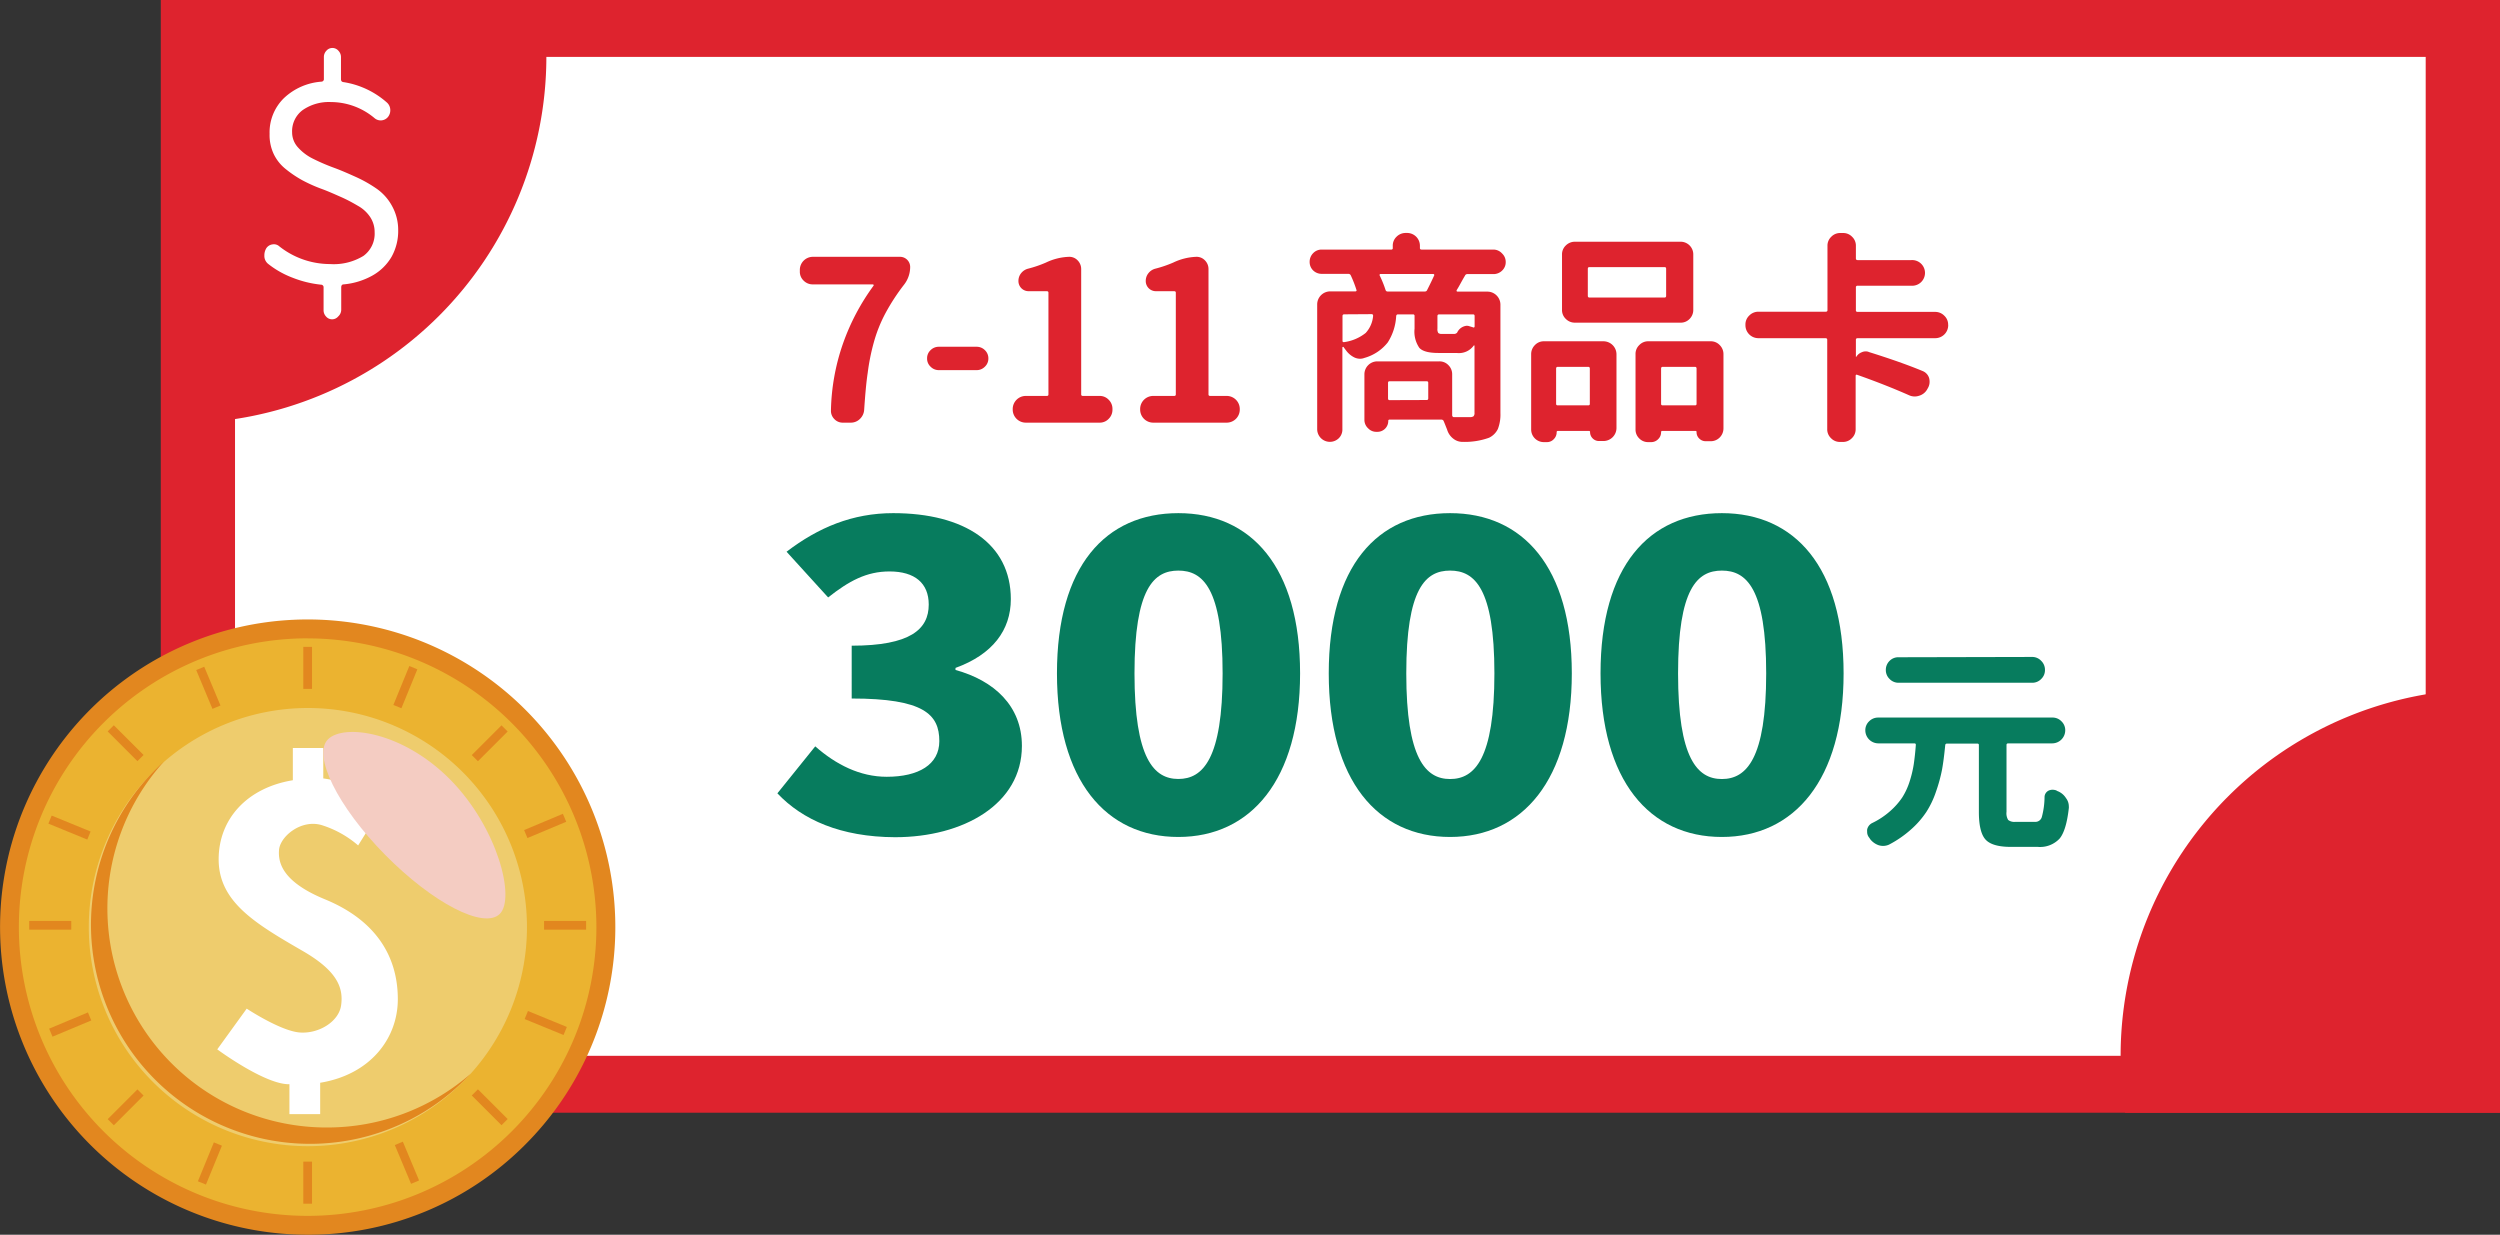
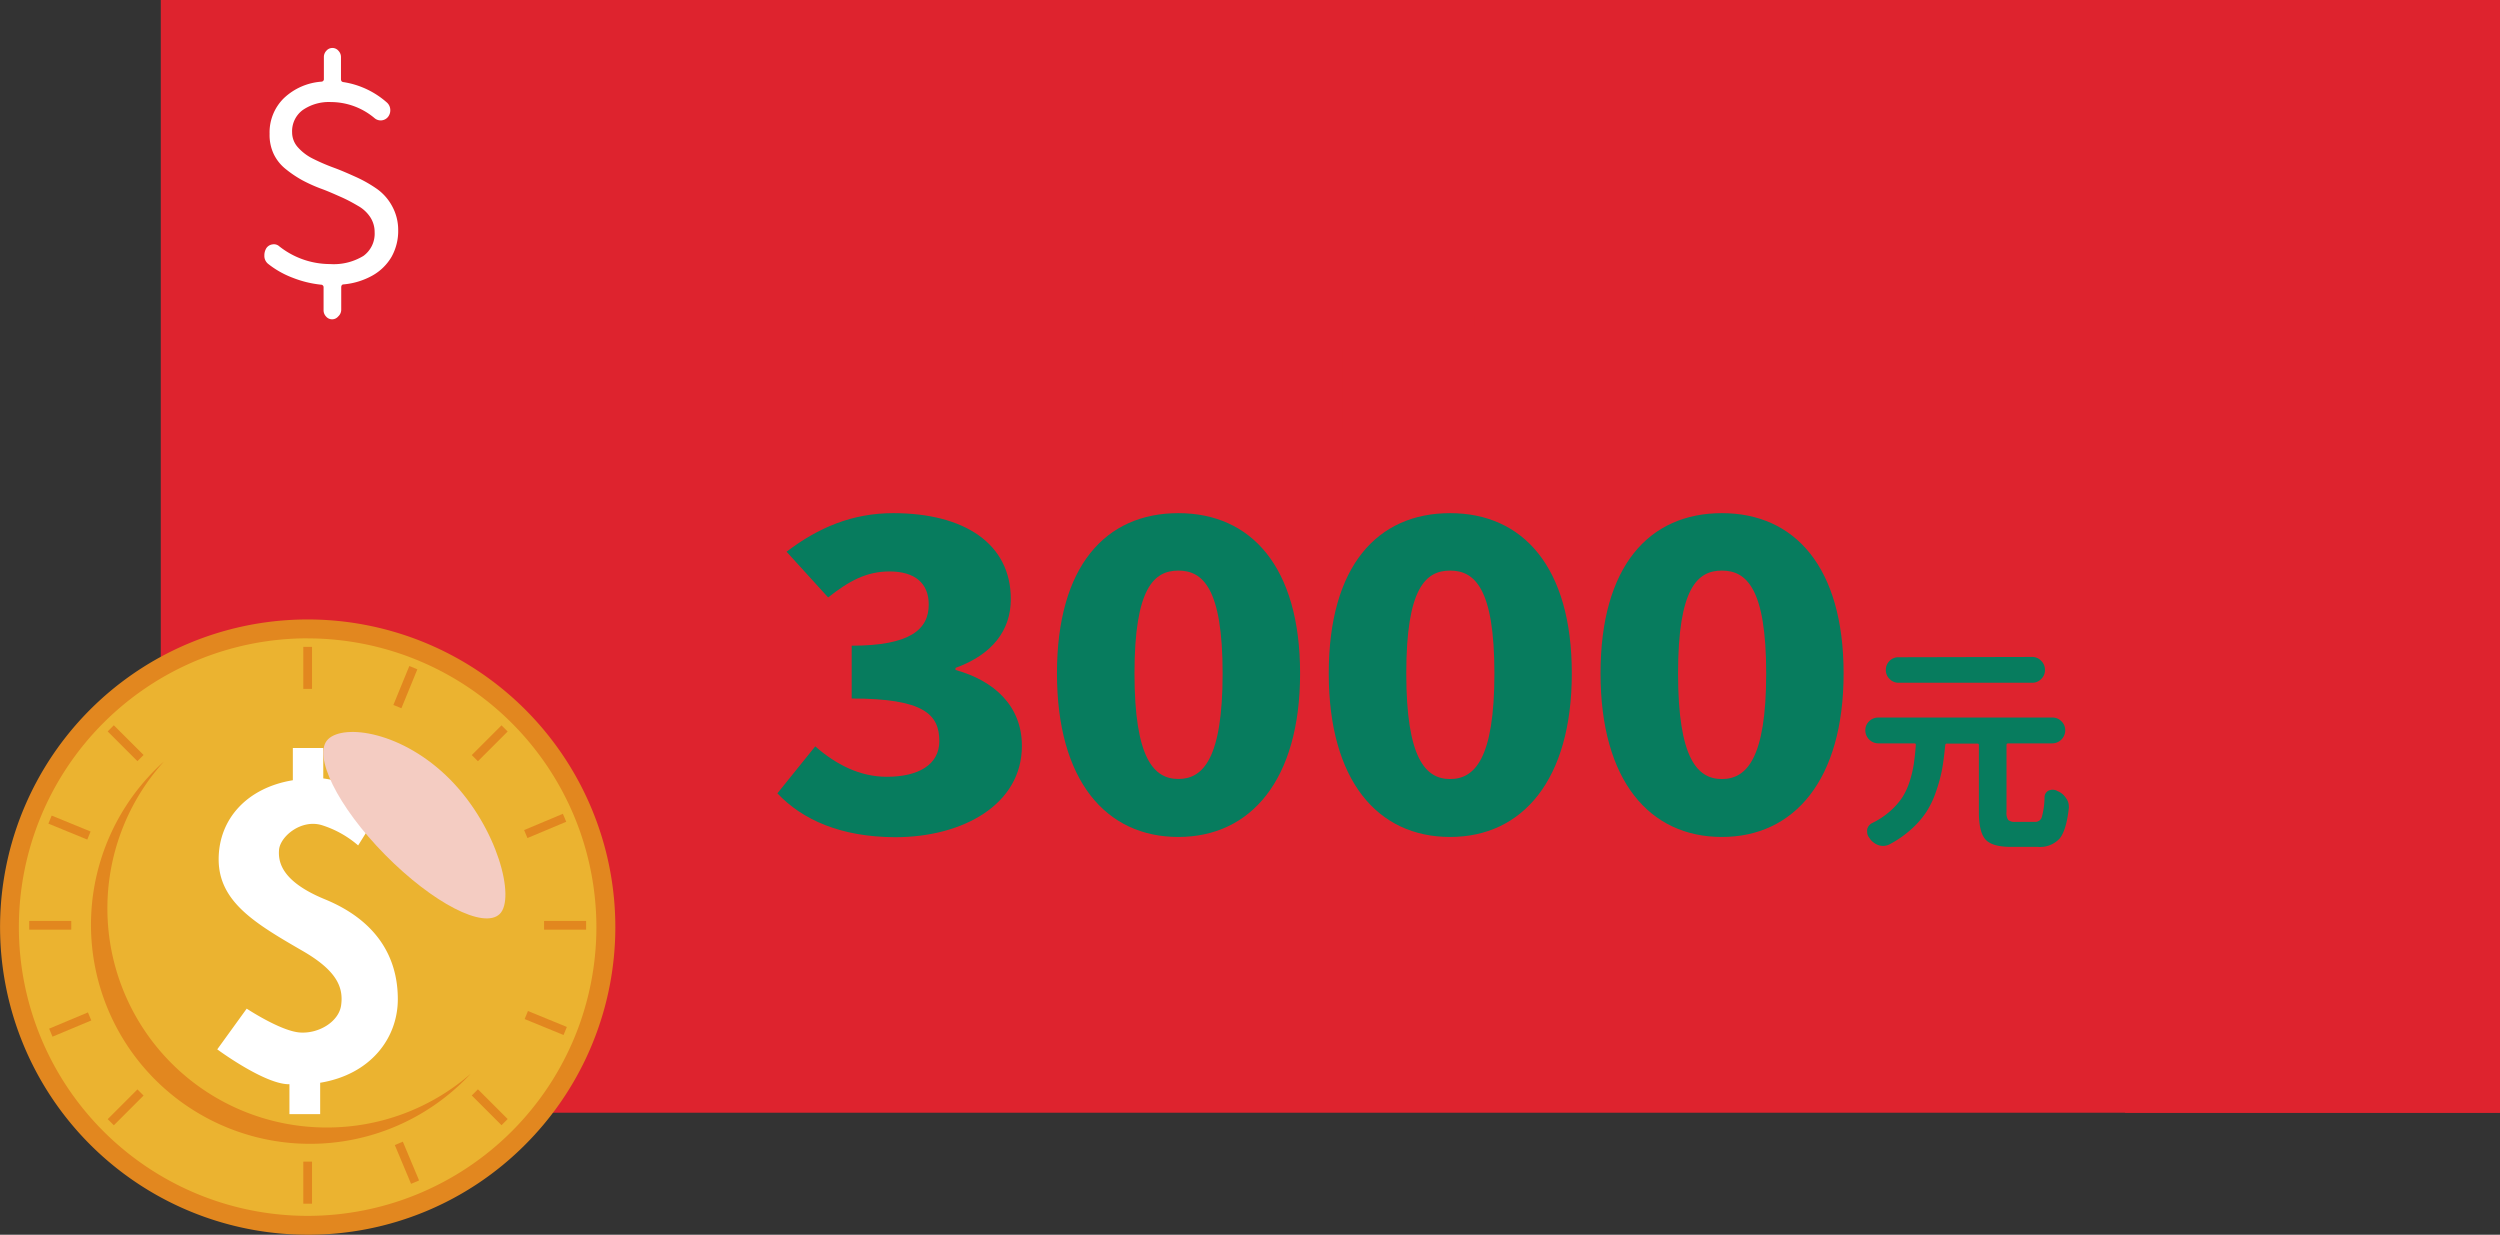
<svg xmlns="http://www.w3.org/2000/svg" viewBox="0 0 410.8 202.89">
  <rect x="0" y="0" width="410.8" height="202.89" fill="#333333" stroke="none" />
  <defs>
    <style>.cls-1{isolation:isolate;}.cls-2{fill:#de232e;}.cls-3{fill:#fff;}.cls-4{fill:#077c5e;}.cls-5{fill:#ebb330;}.cls-6{fill:#e2871f;}.cls-7{fill:#eecc6d;}.cls-8{mix-blend-mode:soft-light;}.cls-9{fill:#f4ccc2;}</style>
  </defs>
  <g class="cls-1">
    <g id="圖層_1" data-name="圖層 1">
      <rect class="cls-2" x="26.42" width="384.38" height="182.84" />
-       <rect class="cls-3" x="38.62" y="9.35" width="359.97" height="164.14" />
      <path class="cls-2" d="M89.78,9.35A60.09,60.09,0,0,0,89.05,0H27.44V69.55c.7,0,1.39,0,2.08,0A60.25,60.25,0,0,0,89.78,9.35Z" />
      <path class="cls-2" d="M348.46,173.49a61.33,61.33,0,0,0,.73,9.35H410.8V113.29c-.69,0-1.39-.05-2.08-.05A60.25,60.25,0,0,0,348.46,173.49Z" />
      <path class="cls-3" d="M63.6,16.87A1.66,1.66,0,0,1,64.13,18a1.75,1.75,0,0,1-.37,1.21,1.55,1.55,0,0,1-2.23.19,11.15,11.15,0,0,0-7.14-2.63,7.55,7.55,0,0,0-4.64,1.31A4.32,4.32,0,0,0,48,21.75a3.67,3.67,0,0,0,1,2.51,8.1,8.1,0,0,0,2.49,1.85c1,.5,2.14,1,3.37,1.45s2.47,1,3.71,1.56a21.46,21.46,0,0,1,3.38,1.93,8.27,8.27,0,0,1,2.48,2.82,8.1,8.1,0,0,1,1,3.93,8.7,8.7,0,0,1-1.09,4.4,8.38,8.38,0,0,1-3.11,3.06,11.85,11.85,0,0,1-4.76,1.47c-.27,0-.4.19-.4.49v3.69A1.49,1.49,0,0,1,55.57,52a1.3,1.3,0,0,1-2,0,1.48,1.48,0,0,1-.4-1.05V47.26a.42.42,0,0,0-.41-.48,17.56,17.56,0,0,1-4.64-1.13,15,15,0,0,1-4.07-2.3,1.69,1.69,0,0,1-.61-1.19v-.22a2.24,2.24,0,0,1,.32-1.15,1.44,1.44,0,0,1,1-.63,1.32,1.32,0,0,1,1.15.33,13.45,13.45,0,0,0,8.31,2.9,9.37,9.37,0,0,0,5.5-1.34,4.51,4.51,0,0,0,1.84-3.89,4.45,4.45,0,0,0-.73-2.49,5.78,5.78,0,0,0-2-1.84c-.83-.49-1.76-1-2.78-1.45s-2.08-.93-3.17-1.33a24.92,24.92,0,0,1-3.18-1.42A18.16,18.16,0,0,1,47,27.82a7.06,7.06,0,0,1-2-2.46A7.32,7.32,0,0,1,44.3,22a7.86,7.86,0,0,1,2.35-5.87,10,10,0,0,1,6.16-2.71.42.42,0,0,0,.41-.48V9.35a1.48,1.48,0,0,1,.4-1,1.3,1.3,0,0,1,2,0,1.49,1.49,0,0,1,.41,1V13c0,.3.13.46.4.49A14,14,0,0,1,63.6,16.87Z" />
      <path class="cls-2" d="M142,67.33a2.25,2.25,0,0,1-.7,1.51,2.1,2.1,0,0,1-1.53.61h-1.25a1.87,1.87,0,0,1-1.44-.61,1.9,1.9,0,0,1-.54-1.33,35.43,35.43,0,0,1,2-11.11,36.54,36.54,0,0,1,5-9.45.14.14,0,0,0,0-.15.12.12,0,0,0-.1-.07h-9.89a2.06,2.06,0,0,1-1.49-.61,2,2,0,0,1-.63-1.51v-.29a2.15,2.15,0,0,1,2.12-2.12H147.9a1.67,1.67,0,0,1,1.66,1.66,4.74,4.74,0,0,1-1,2.91,33.82,33.82,0,0,0-3.07,4.71,23.33,23.33,0,0,0-1.91,4.8,35.07,35.07,0,0,0-1,5C142.33,62.94,142.16,65,142,67.33Z" />
      <path class="cls-2" d="M154.28,60.82a1.86,1.86,0,0,1-1.36-.56,1.79,1.79,0,0,1-.58-1.36,1.81,1.81,0,0,1,.58-1.37,1.89,1.89,0,0,1,1.36-.55h6.19a1.89,1.89,0,0,1,1.36.55,1.85,1.85,0,0,1,.58,1.37,1.83,1.83,0,0,1-.58,1.36,1.86,1.86,0,0,1-1.36.56Z" />
      <path class="cls-2" d="M168.54,69.45a2.15,2.15,0,0,1-2.13-2.12v-.15a2.15,2.15,0,0,1,2.13-2.12H172c.19,0,.28-.08.28-.25V48.1c0-.17-.09-.25-.28-.25h-3a1.66,1.66,0,0,1-1.65-1.69,2,2,0,0,1,.45-1.28,2.13,2.13,0,0,1,1.17-.74,19.38,19.38,0,0,0,2.91-1,9.47,9.47,0,0,1,3.81-.94,1.86,1.86,0,0,1,1.4.6,2,2,0,0,1,.57,1.42V64.81c0,.17.1.25.29.25h2.73a2,2,0,0,1,1.5.63,2.07,2.07,0,0,1,.62,1.49v.15a2.07,2.07,0,0,1-.62,1.49,2,2,0,0,1-1.5.63Z" />
      <path class="cls-2" d="M189.47,69.45a2.15,2.15,0,0,1-2.12-2.12v-.15a2.15,2.15,0,0,1,2.12-2.12h3.45c.2,0,.29-.08.29-.25V48.1c0-.17-.09-.25-.29-.25h-3a1.66,1.66,0,0,1-1.65-1.69,2,2,0,0,1,.45-1.28,2.11,2.11,0,0,1,1.16-.74,19.52,19.52,0,0,0,2.92-1,9.47,9.47,0,0,1,3.81-.94,1.88,1.88,0,0,1,1.4.6,2,2,0,0,1,.57,1.42V64.81c0,.17.1.25.29.25h2.73a2.15,2.15,0,0,1,2.12,2.12v.15a2.15,2.15,0,0,1-2.12,2.12Z" />
      <path class="cls-2" d="M246.82,41.65a1.9,1.9,0,0,1,.6,1.42,1.88,1.88,0,0,1-.6,1.4,2,2,0,0,1-1.42.57h-4.27a.4.4,0,0,0-.4.25c-.6,1-1,1.83-1.37,2.38a.28.28,0,0,0,0,.18.18.18,0,0,0,.15.07h4.92A2.15,2.15,0,0,1,246.55,50V67.87a6.62,6.62,0,0,1-.41,2.6,3.08,3.08,0,0,1-1.46,1.46,11.71,11.71,0,0,1-4.24.68h-.11a2.41,2.41,0,0,1-1.54-.54,2.91,2.91,0,0,1-1-1.47c-.2-.5-.39-1-.58-1.44a.4.4,0,0,0-.39-.21h-8.49a.19.19,0,0,0-.21.21,1.78,1.78,0,0,1-1.8,1.8h-.14a1.84,1.84,0,0,1-1.37-.58A1.87,1.87,0,0,1,224.2,69V61.5a2.13,2.13,0,0,1,2.12-2.12h10.2A2,2,0,0,1,238,60a2.07,2.07,0,0,1,.62,1.49v6.76a.32.32,0,0,0,.08.2.2.2,0,0,0,.18.09h2.62a1,1,0,0,0,.63-.14.77.77,0,0,0,.16-.58v-11a.06.06,0,0,0-.05-.06s-.06,0-.06,0A3,3,0,0,1,239.36,58h-3c-1.58,0-2.63-.28-3.14-.85a4.7,4.7,0,0,1-.78-3.14V51.94a.24.24,0,0,0-.28-.28h-2.45c-.17,0-.26.09-.29.28a8.86,8.86,0,0,1-1.38,4.32,7.42,7.42,0,0,1-3.83,2.55,2,2,0,0,1-.72.14,2.24,2.24,0,0,1-.93-.21,3.71,3.71,0,0,1-1.4-1.19c-.15-.19-.28-.37-.4-.54a.12.12,0,0,0-.11,0,.09.09,0,0,0-.07.09V70.49A2,2,0,0,1,220,72a2.09,2.09,0,0,1-3.56-1.47V50a2.15,2.15,0,0,1,2.12-2.12h4.17a.17.17,0,0,0,.16-.09.14.14,0,0,0,0-.16,19.57,19.57,0,0,0-.93-2.38.42.42,0,0,0-.4-.25h-4.38a2,2,0,0,1-1.41-.57,1.92,1.92,0,0,1-.57-1.4,2,2,0,0,1,.57-1.42,1.9,1.9,0,0,1,1.41-.6h11.43a.22.22,0,0,0,.25-.25v-.36a2,2,0,0,1,.63-1.51,2.09,2.09,0,0,1,1.49-.61h.21a2.1,2.1,0,0,1,2.13,2.12v.36c0,.17.09.25.28.25H245.4A1.92,1.92,0,0,1,246.82,41.65Zm-25.93,10c-.19,0-.29.09-.29.28V56c0,.17.08.24.25.22a7.25,7.25,0,0,0,3.56-1.51,4.7,4.7,0,0,0,1.22-2.81c0-.19-.08-.28-.25-.28Zm6.79-4a.32.32,0,0,0,.33.25h6.14a.38.38,0,0,0,.36-.25c.51-1,.89-1.8,1.15-2.38a.16.16,0,0,0,0-.16.17.17,0,0,0-.16-.09h-8.66s-.09,0-.13.09a.16.16,0,0,0,0,.16A17.72,17.72,0,0,1,227.68,47.67Zm6.76,18.08c.17,0,.25-.1.25-.29V62.91c0-.17-.08-.26-.25-.26h-6.11c-.17,0-.25.09-.25.26v2.55c0,.19.08.29.25.29Zm7.62-11.94a.15.15,0,0,0,.18,0,.24.24,0,0,0,.07-.18V51.94c0-.19-.08-.28-.25-.28h-5.57c-.19,0-.29.09-.29.28V54a1.16,1.16,0,0,0,.14.72.9.9,0,0,0,.62.15h1.9a.67.67,0,0,0,.58-.22A1.94,1.94,0,0,1,241,53.53a1.25,1.25,0,0,1,.43.07Z" />
      <path class="cls-2" d="M253.69,72.65a2.08,2.08,0,0,1-2.09-2.09V58.2a2.09,2.09,0,0,1,.61-1.49,2,2,0,0,1,1.51-.63h9.78a2.15,2.15,0,0,1,2.12,2.12V70.35a2.15,2.15,0,0,1-2.12,2.12h-.79a1.44,1.44,0,0,1-1-.43,1.43,1.43,0,0,1-.43-1.05.16.16,0,0,0-.18-.18H256a.19.19,0,0,0-.21.22,1.58,1.58,0,0,1-.47,1.13,1.52,1.52,0,0,1-1.15.49Zm7.55-12.08c0-.19-.09-.29-.26-.29h-5c-.19,0-.28.1-.28.29v5.79c0,.17.09.25.28.25h5c.17,0,.26-.08.26-.25Zm14.88-20.85a2.08,2.08,0,0,1,2.12,2.12V50.9a2.08,2.08,0,0,1-.61,1.51,2,2,0,0,1-1.51.61H258.79a2.06,2.06,0,0,1-1.49-.61,2,2,0,0,1-.63-1.51V41.84a2,2,0,0,1,.63-1.51,2.1,2.1,0,0,1,1.49-.61Zm-2.59,9.17c.17,0,.25-.1.25-.29V44.18c0-.19-.08-.29-.25-.29H261.16c-.16,0-.25.1-.25.29V48.6c0,.19.09.29.25.29Zm-4.78,9.31a2,2,0,0,1,.61-1.49,2,2,0,0,1,1.51-.63h10.21a2,2,0,0,1,1.51.63,2.09,2.09,0,0,1,.61,1.49V70.38a2.11,2.11,0,0,1-.61,1.5,2.05,2.05,0,0,1-1.51.62h-.79a1.46,1.46,0,0,1-1.06-.43,1.41,1.41,0,0,1-.45-1.08.16.16,0,0,0-.18-.18h-5.47c-.12,0-.18.08-.18.22a1.55,1.55,0,0,1-.48,1.13,1.58,1.58,0,0,1-1.17.49h-.47a2,2,0,0,1-1.47-.61,2,2,0,0,1-.61-1.48Zm4.2,8.16c0,.17.09.25.26.25h5.31c.17,0,.26-.08.26-.25V60.57c0-.19-.09-.29-.26-.29h-5.31c-.17,0-.26.1-.26.29Z" />
      <path class="cls-2" d="M320.13,53.45A2.13,2.13,0,0,1,318,55.57H305.25c-.19,0-.29.09-.29.26v2.8a.05.05,0,0,0,0,0s.05,0,.07,0a1.74,1.74,0,0,1,.9-.75,1.48,1.48,0,0,1,.64-.14,1.19,1.19,0,0,1,.54.11Q312.48,59.53,316,61a1.81,1.81,0,0,1,1,1.15,2.22,2.22,0,0,1,.07.57,2,2,0,0,1-.25,1l-.18.32a2.25,2.25,0,0,1-1.33,1,2.21,2.21,0,0,1-1.65-.11c-2.26-1-5.08-2.14-8.49-3.34a.17.17,0,0,0-.18,0,.23.23,0,0,0-.07.14v8.77a2,2,0,0,1-.63,1.51,2,2,0,0,1-1.49.61h-.43a2,2,0,0,1-1.49-.61,2,2,0,0,1-.63-1.51V55.83c0-.17-.1-.26-.29-.26H288.93a2.13,2.13,0,0,1-2.12-2.12v-.1a2,2,0,0,1,.63-1.5,2.08,2.08,0,0,1,1.49-.63H300c.19,0,.29-.08.29-.25V40.41a2,2,0,0,1,.63-1.51,2,2,0,0,1,1.49-.61h.43a2,2,0,0,1,1.49.61,2,2,0,0,1,.63,1.51v2.05c0,.19.1.28.29.28h8.81a2.11,2.11,0,1,1,0,4.21h-8.81a.25.25,0,0,0-.29.29V51c0,.17.1.25.29.25H318a2.08,2.08,0,0,1,1.49.63,2,2,0,0,1,.63,1.5Z" />
      <path class="cls-4" d="M127.74,130.36l6.22-7.72c3.41,3,7.35,5,11.75,5,5.23,0,8.64-2,8.64-5.86,0-4.41-2.58-7-14.4-7V106.1c9.63,0,12.66-2.69,12.66-6.76,0-3.51-2.28-5.44-6.45-5.44-3.79,0-6.67,1.58-10.08,4.27l-6.83-7.51c5.24-4,10.85-6.34,17.52-6.34,11.68,0,19.33,5,19.33,14.13,0,5.1-3,9.09-9.09,11.3v.34c6.29,1.73,10.91,5.86,10.91,12.48,0,9.58-9.63,15-20.85,15C138.13,137.53,131.83,134.7,127.74,130.36Z" />
      <path class="cls-4" d="M173.68,110.65c0-17.65,8-26.33,19.95-26.33s20,8.82,20,26.33-8.11,26.88-20,26.88S173.68,128.29,173.68,110.65Zm27.22,0c0-14-3.26-16.89-7.27-16.89s-7.21,2.89-7.21,16.89S189.61,128,193.63,128,200.9,124.71,200.9,110.65Z" />
      <path class="cls-4" d="M218.34,110.65c0-17.65,8-26.33,19.94-26.33s20,8.82,20,26.33-8.11,26.88-20,26.88S218.34,128.29,218.34,110.65Zm27.22,0c0-14-3.26-16.89-7.28-16.89s-7.2,2.89-7.2,16.89,3.18,17.36,7.2,17.36S245.56,124.71,245.56,110.65Z" />
      <path class="cls-4" d="M263,110.65c0-17.65,8-26.33,19.94-26.33s20,8.82,20,26.33-8.12,26.88-20,26.88S263,128.29,263,110.65Zm27.22,0c0-14-3.26-16.89-7.28-16.89s-7.2,2.89-7.2,16.89,3.18,17.36,7.2,17.36S290.22,124.71,290.22,110.65Z" />
      <path class="cls-4" d="M331.11,135.05h3.31a1.09,1.09,0,0,0,1.09-.79,12.93,12.93,0,0,0,.45-3.34,1.22,1.22,0,0,1,.65-1,1.57,1.57,0,0,1,.68-.15,2,2,0,0,1,.61.11.54.54,0,0,0,.18.11,2.84,2.84,0,0,1,1.4,1.15,2.22,2.22,0,0,1,.47,1.36,1.36,1.36,0,0,1,0,.29q-.41,3.66-1.51,5a4.39,4.39,0,0,1-3.6,1.37h-4.42c-2.06,0-3.45-.41-4.17-1.22s-1.08-2.32-1.08-4.5v-11a.22.22,0,0,0-.25-.25h-5a.26.26,0,0,0-.28.25c-.15,1.54-.32,2.89-.52,4a25.7,25.7,0,0,1-1,3.65,14.83,14.83,0,0,1-1.61,3.37,14.66,14.66,0,0,1-2.52,2.86,17.64,17.64,0,0,1-3.59,2.47,2.39,2.39,0,0,1-1,.21,2.48,2.48,0,0,1-.69-.11,3,3,0,0,1-1.4-1l-.14-.22a1.46,1.46,0,0,1-.36-1,2.19,2.19,0,0,1,0-.36,1.54,1.54,0,0,1,.83-1.07,12.75,12.75,0,0,0,2.93-1.94,11.74,11.74,0,0,0,2-2.25,11.09,11.09,0,0,0,1.22-2.64,18.39,18.39,0,0,0,.68-2.84c.13-.89.25-1.94.34-3.17,0-.16-.06-.25-.25-.25h-5.93a2.15,2.15,0,0,1-2.12-2.12v0a2,2,0,0,1,.63-1.51,2.06,2.06,0,0,1,1.49-.61h28.61a2,2,0,0,1,1.49.61,2,2,0,0,1,.63,1.51v0a2.15,2.15,0,0,1-2.12,2.12H330c-.19,0-.29.09-.29.25v11a2.12,2.12,0,0,0,.27,1.33A1.62,1.62,0,0,0,331.11,135.05Zm2.8-27.1a2,2,0,0,1,1.49.63,2.05,2.05,0,0,1,.63,1.51,2,2,0,0,1-.63,1.49,2,2,0,0,1-1.49.61H312a2,2,0,0,1-1.49-.61,2,2,0,0,1-.63-1.49,2.05,2.05,0,0,1,.63-1.51A2,2,0,0,1,312,108Z" />
      <path class="cls-5" d="M99.55,152.34a49,49,0,1,1-49-49A49,49,0,0,1,99.55,152.34Z" />
      <path class="cls-6" d="M50.55,202.89a50.55,50.55,0,1,1,35.75-14.8A50.23,50.23,0,0,1,50.55,202.89Zm0-98A47.45,47.45,0,1,0,98,152.34,47.49,47.49,0,0,0,50.55,104.9Z" />
-       <path class="cls-7" d="M86.59,152.34a36,36,0,1,1-36-36A36,36,0,0,1,86.59,152.34Z" />
      <path class="cls-6" d="M53.73,185.27a36,36,0,0,1-26.79-60.14,36,36,0,1,0,50.4,51.31A35.87,35.87,0,0,1,53.73,185.27Z" />
      <path class="cls-3" d="M47.56,183.07v-4.91c-4,.09-11.86-5.73-11.86-5.73l4.84-6.69s5.58,3.69,8.73,3.92,6.41-1.81,6.78-4.45c.43-3-.74-5.75-6.4-9-7.65-4.43-13.72-8-13.72-15,0-6.71,4.76-11.79,12.19-13v-5.3h5v5A19.48,19.48,0,0,1,63,132.28l-4.15,6.64a16.79,16.79,0,0,0-6-3.34c-3.39-1-6.84,1.89-7,4.09-.15,2,.44,5.16,7.46,8.07,8.32,3.39,12.06,9.27,12.06,16.45,0,6.38-4.44,12.36-12.76,13.73v5.15Z" />
      <rect class="cls-6" x="49.84" y="106.29" width="1.43" height="6.91" />
      <rect class="cls-6" x="49.84" y="190.88" width="1.43" height="6.91" />
      <rect class="cls-6" x="89.4" y="151.33" width="6.91" height="1.43" />
      <rect class="cls-6" x="4.8" y="151.33" width="6.91" height="1.43" />
      <rect class="cls-6" x="77.01" y="121.42" width="6.91" height="1.43" transform="translate(-62.79 92.67) rotate(-45)" />
      <rect class="cls-6" x="17.18" y="181.24" width="6.91" height="1.43" transform="translate(-122.61 67.89) rotate(-45)" />
      <rect class="cls-6" x="79.75" y="178.5" width="1.43" height="6.91" transform="translate(-105.09 110.18) rotate(-45)" />
      <rect class="cls-6" x="19.93" y="118.67" width="1.43" height="6.91" transform="translate(-80.35 50.42) rotate(-45.03)" />
      <polygon class="cls-6" points="65.96 116.38 64.64 115.84 67.26 109.44 68.58 109.98 65.96 116.38" />
-       <rect class="cls-6" x="31.04" y="190.46" width="6.91" height="1.43" transform="translate(-155.46 150.49) rotate(-67.68)" />
      <rect class="cls-6" x="88.97" y="164.64" width="1.43" height="6.91" transform="translate(-99.87 187.36) rotate(-67.72)" />
      <rect class="cls-6" x="10.71" y="132.53" width="1.43" height="6.91" transform="translate(-118.74 94.98) rotate(-67.71)" />
      <rect class="cls-6" x="86.12" y="135.01" width="6.91" height="1.42" transform="translate(-45.54 45.24) rotate(-22.77)" />
      <rect class="cls-6" x="8.07" y="167.64" width="6.91" height="1.43" transform="translate(-64.09 17.5) rotate(-22.71)" />
      <rect class="cls-6" x="66.15" y="187.61" width="1.43" height="6.91" transform="translate(-68.68 40.72) rotate(-22.75)" />
-       <polygon class="cls-6" points="32.24 110.1 33.56 109.56 36.23 115.93 34.91 116.48 32.24 110.1" />
      <g class="cls-8">
        <path class="cls-9" d="M74,128.12c7.79,7.93,10.73,19.5,8.12,22.06s-11-1.78-18.83-9.71-12-16.43-9.38-19S66.17,120.19,74,128.12Z" />
      </g>
    </g>
  </g>
</svg>